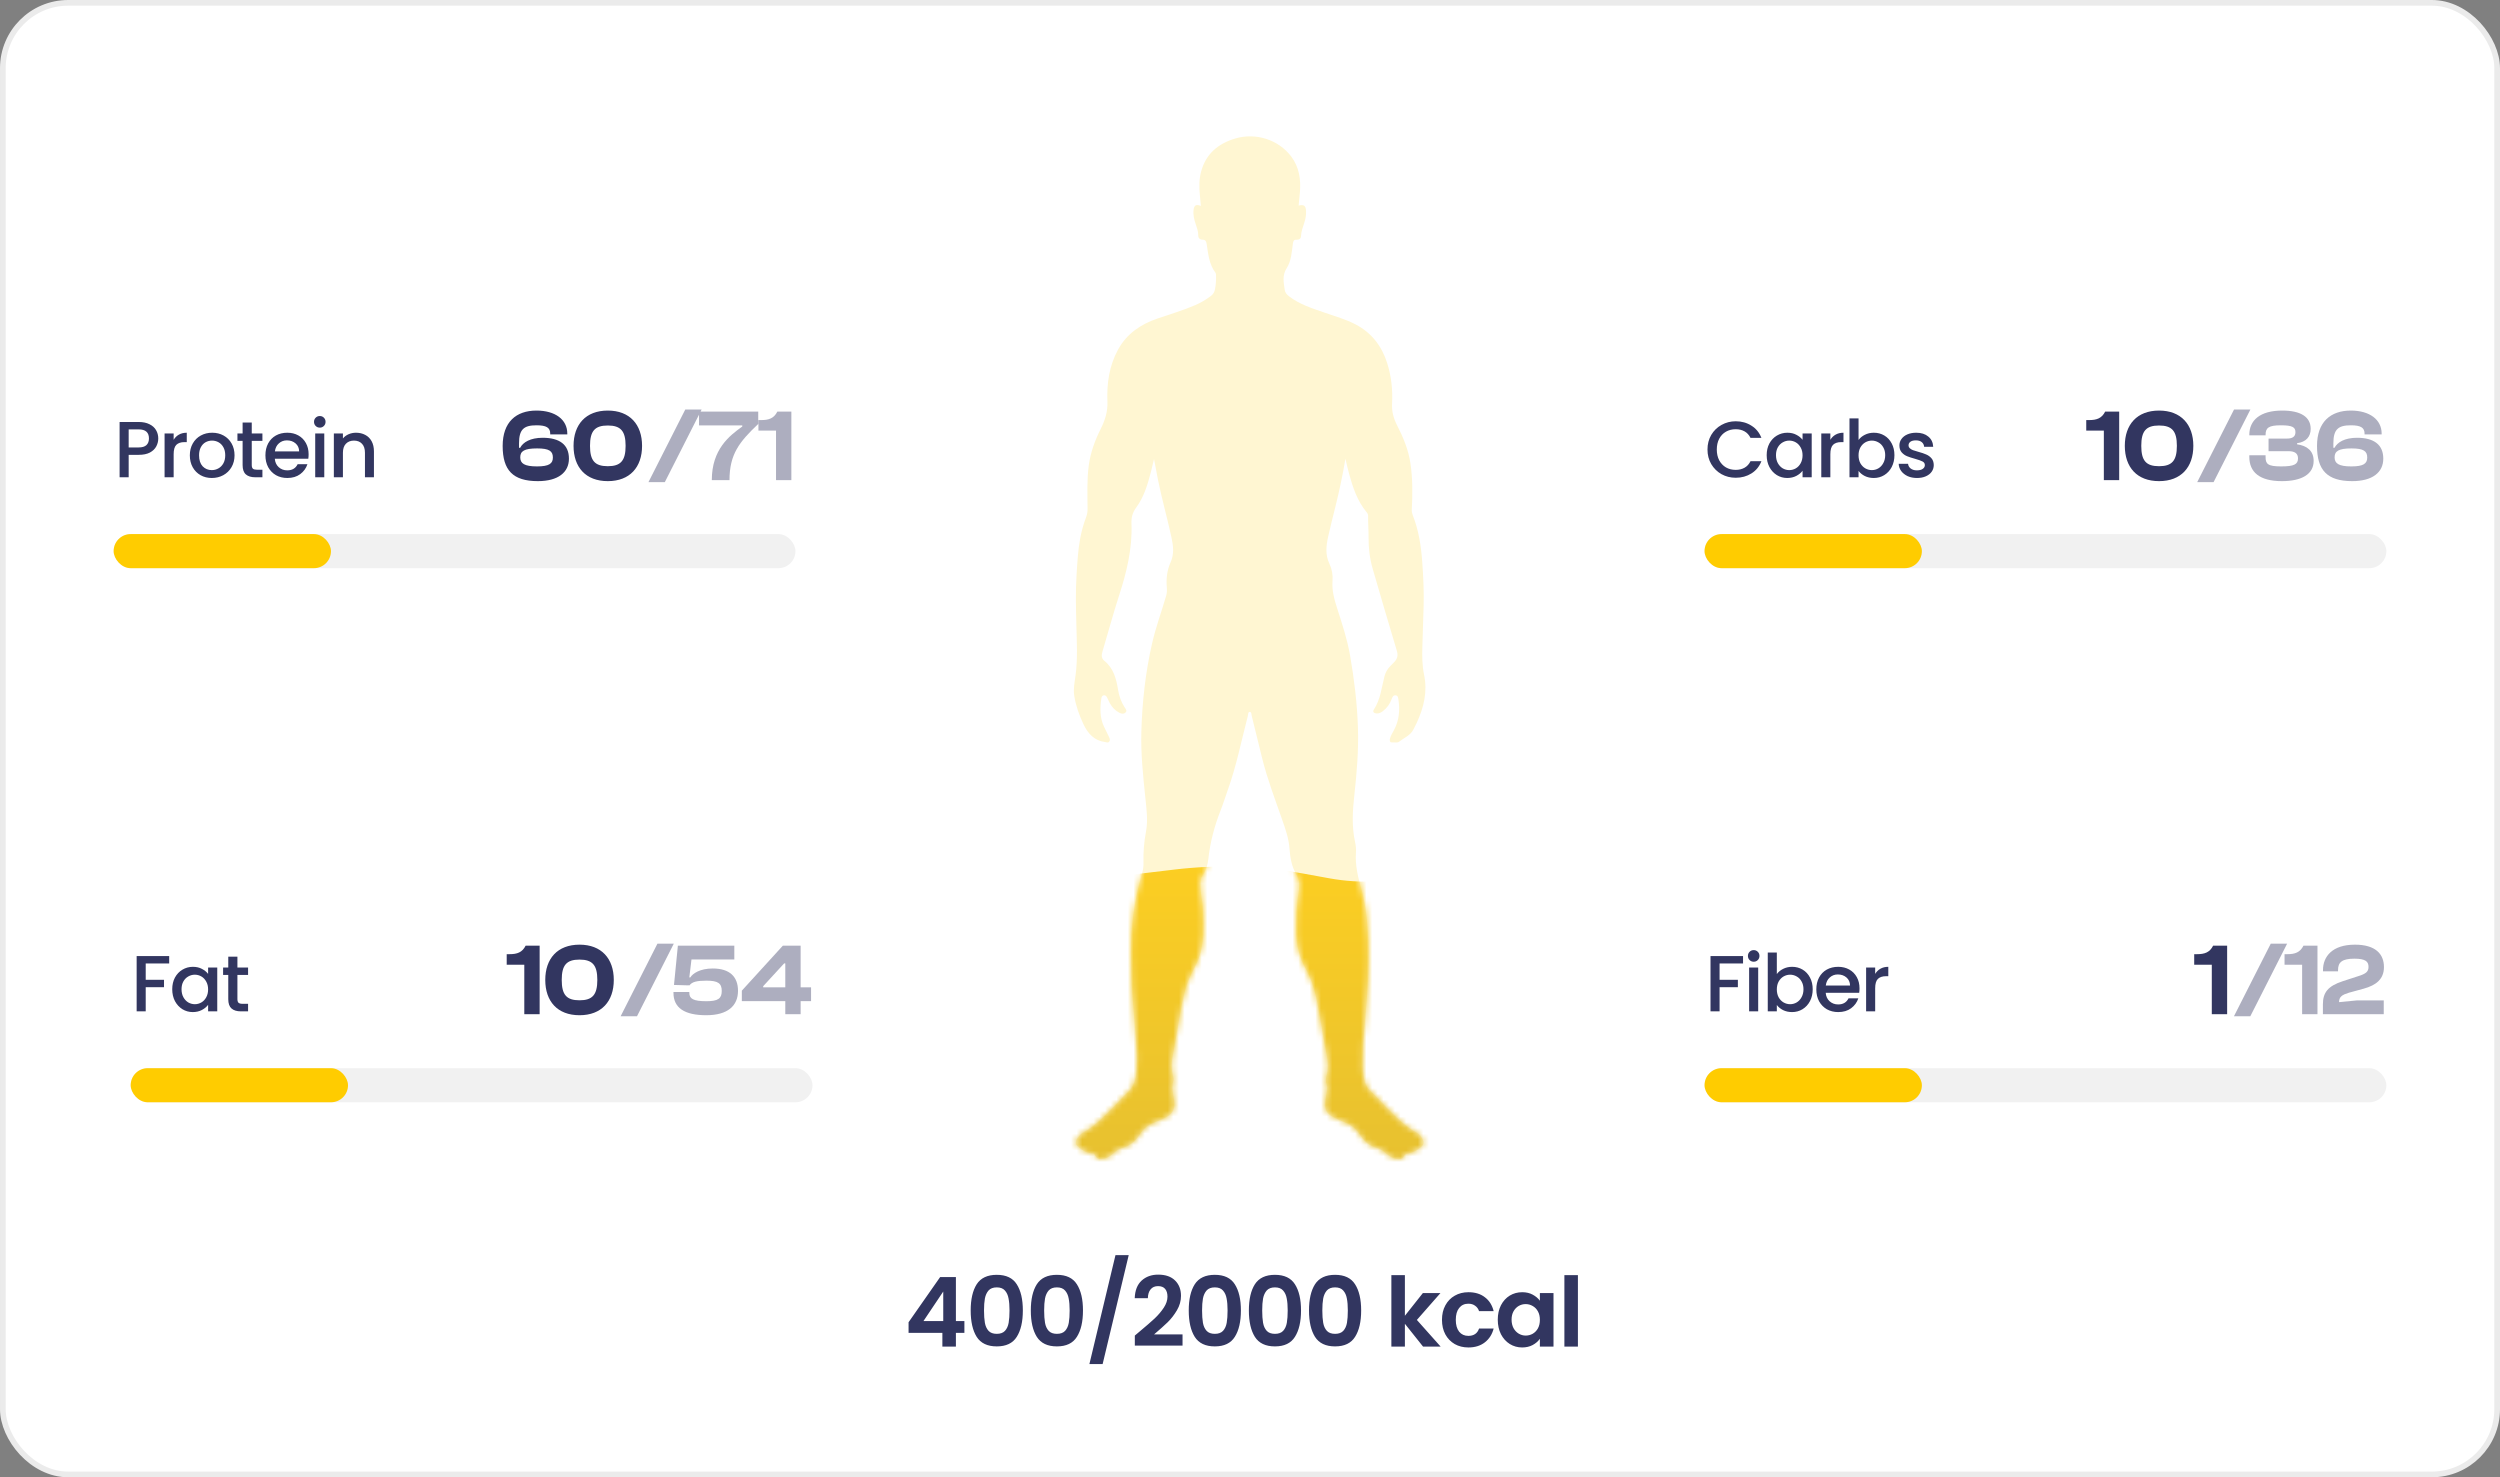
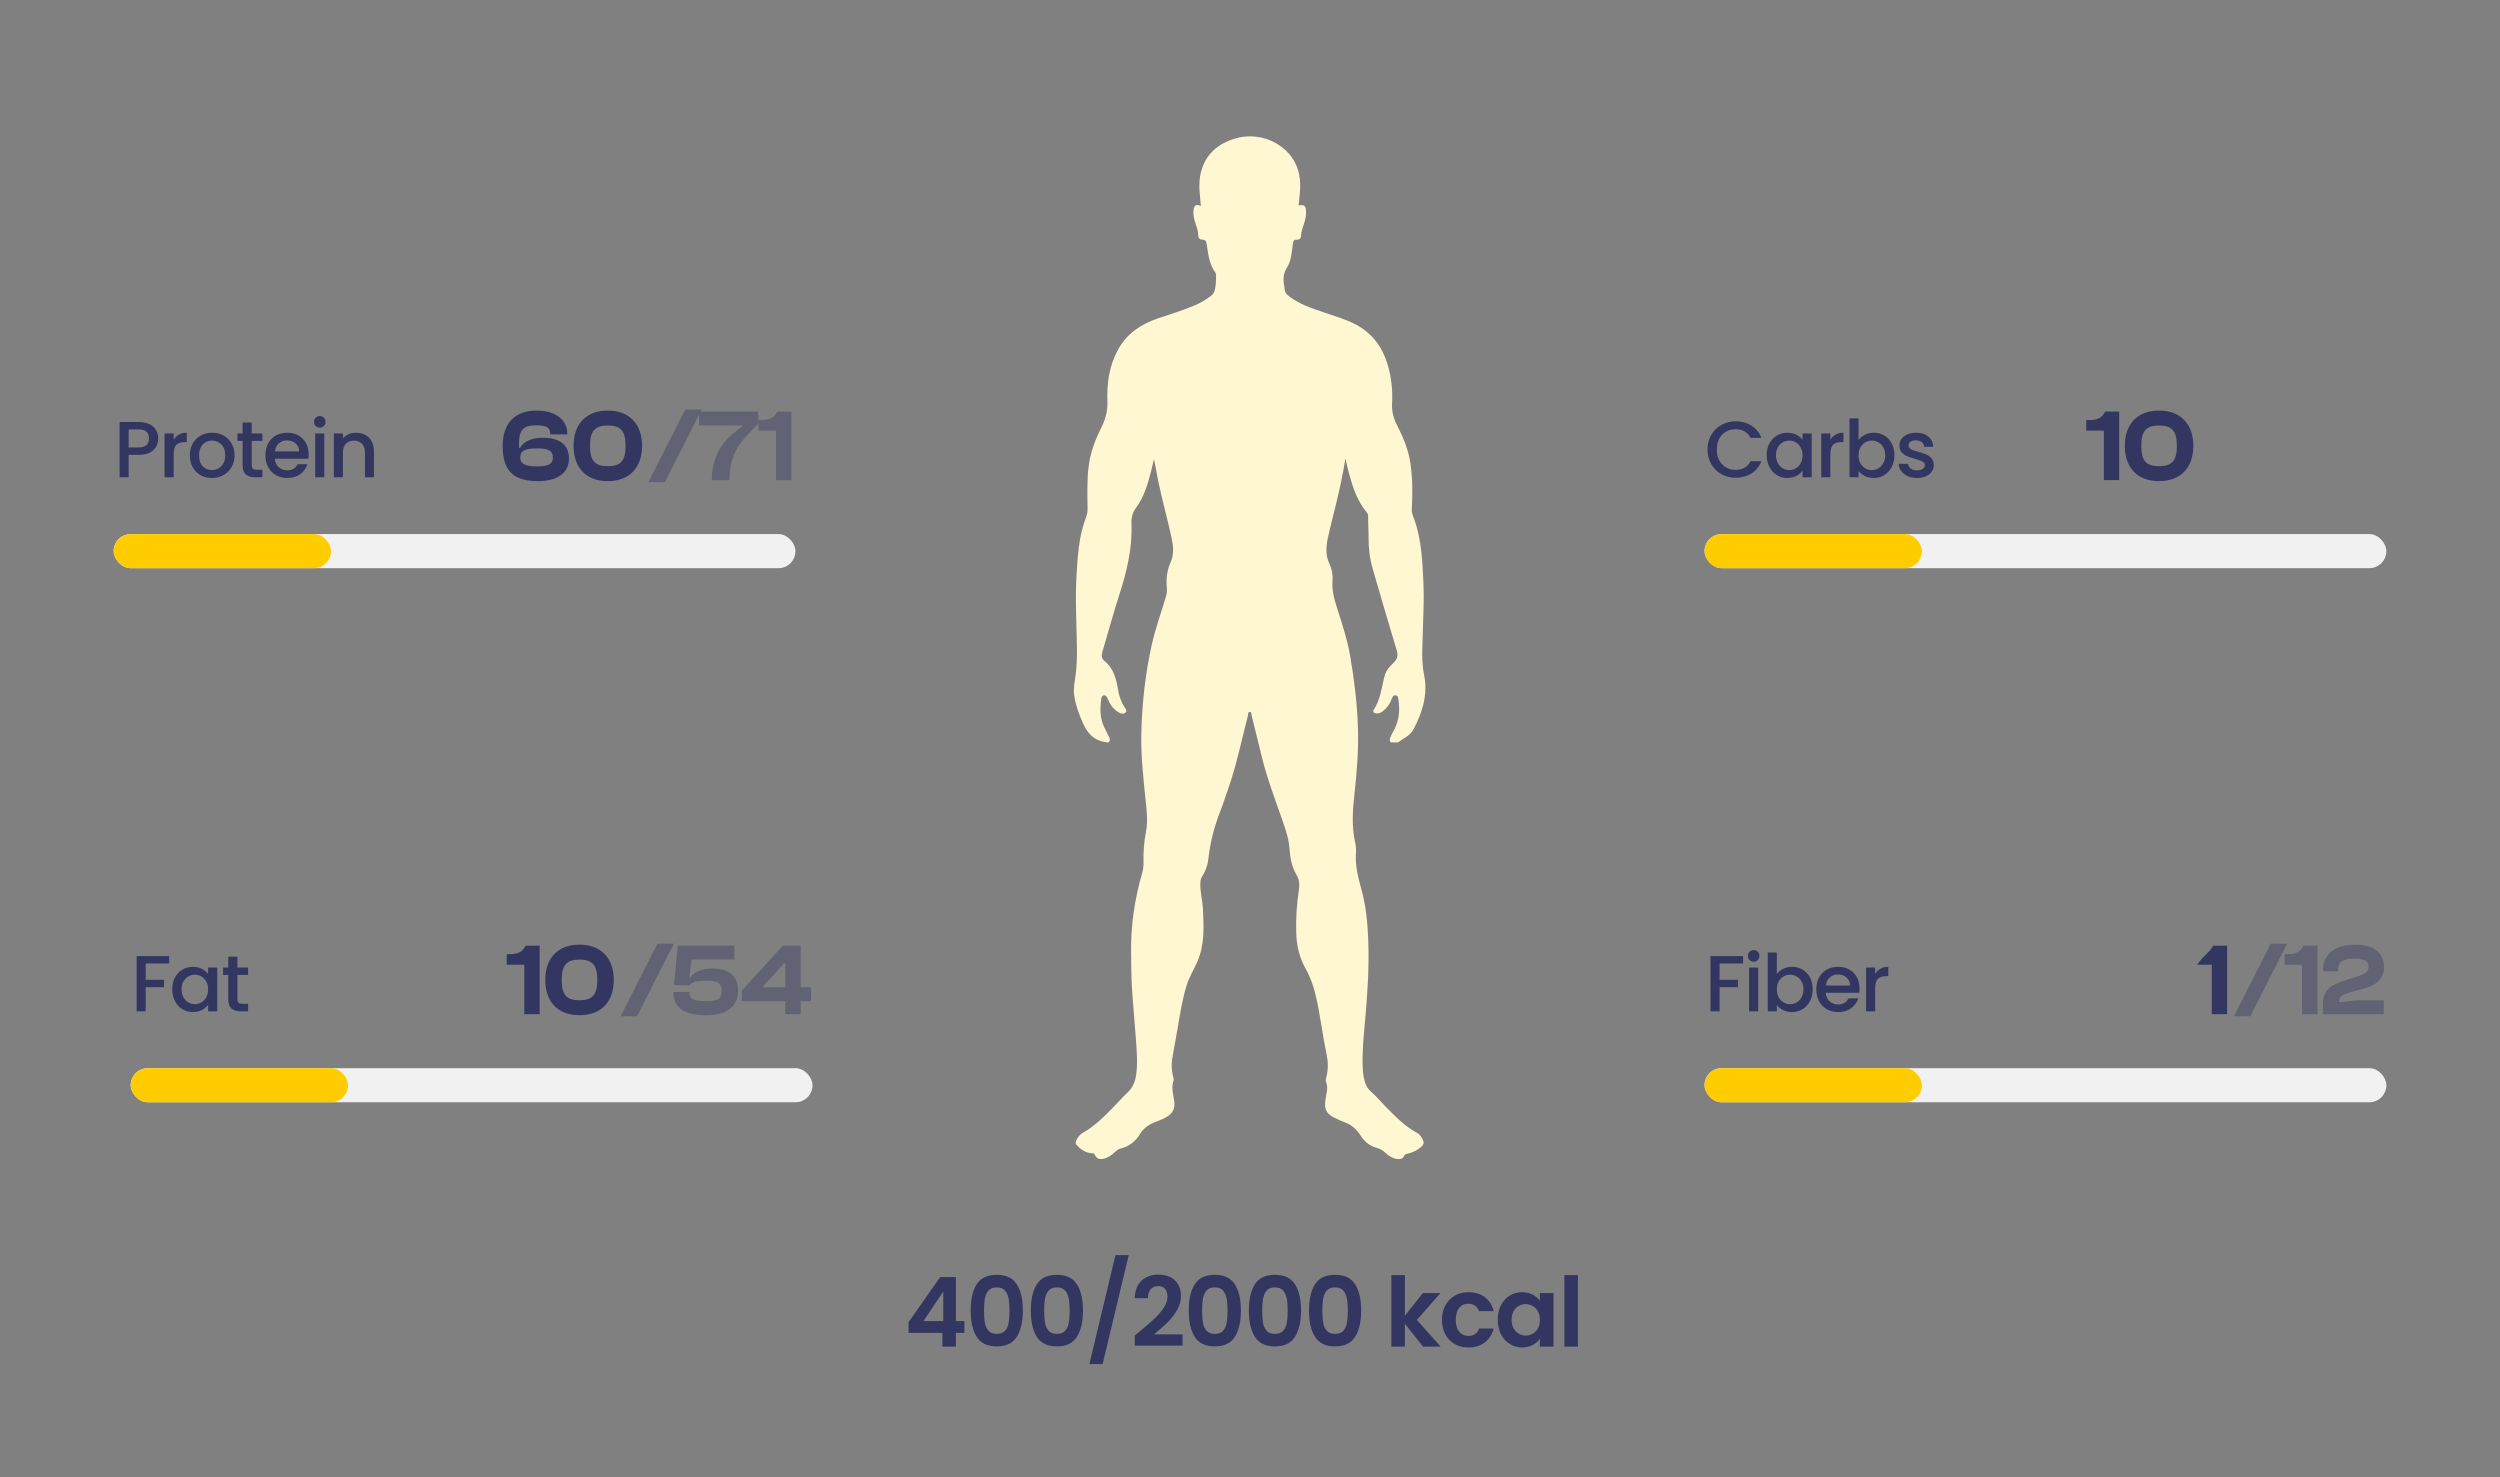
<svg xmlns="http://www.w3.org/2000/svg" width="440" height="260" viewBox="0 0 440 260" fill="none">
  <rect x="0" y="0" width="440" height="260" fill="#808080" stroke="none" />
-   <rect x="0.5" y="0.5" width="439" height="259" rx="11.5" fill="white" />
-   <rect x="0.5" y="0.5" width="439" height="259" rx="11.5" stroke="#EBEBEB" />
  <rect x="20" y="94" width="120" height="6" rx="3" fill="#F1F1F1" />
  <rect x="20" y="94" width="38.25" height="6" rx="3" fill="#FFCC00" />
  <path d="M27.854 77.168C27.854 77.663 27.737 78.129 27.504 78.568C27.271 79.007 26.897 79.366 26.384 79.646C25.871 79.917 25.213 80.052 24.41 80.052H22.646V84H21.05V74.27H24.41C25.157 74.27 25.787 74.401 26.3 74.662C26.823 74.914 27.21 75.259 27.462 75.698C27.723 76.137 27.854 76.627 27.854 77.168ZM24.41 78.75C25.017 78.75 25.469 78.615 25.768 78.344C26.067 78.064 26.216 77.672 26.216 77.168C26.216 76.104 25.614 75.572 24.41 75.572H22.646V78.75H24.41ZM30.562 77.406C30.796 77.014 31.104 76.711 31.486 76.496C31.878 76.272 32.34 76.16 32.872 76.16V77.812H32.466C31.841 77.812 31.365 77.971 31.038 78.288C30.721 78.605 30.562 79.156 30.562 79.94V84H28.966V76.286H30.562V77.406ZM37.275 84.126C36.547 84.126 35.889 83.963 35.301 83.636C34.713 83.3 34.251 82.833 33.915 82.236C33.579 81.629 33.411 80.929 33.411 80.136C33.411 79.352 33.584 78.657 33.929 78.05C34.275 77.443 34.746 76.977 35.343 76.65C35.941 76.323 36.608 76.16 37.345 76.16C38.083 76.16 38.75 76.323 39.347 76.65C39.945 76.977 40.416 77.443 40.761 78.05C41.107 78.657 41.279 79.352 41.279 80.136C41.279 80.92 41.102 81.615 40.747 82.222C40.393 82.829 39.907 83.3 39.291 83.636C38.685 83.963 38.013 84.126 37.275 84.126ZM37.275 82.74C37.686 82.74 38.069 82.642 38.423 82.446C38.787 82.25 39.081 81.956 39.305 81.564C39.529 81.172 39.641 80.696 39.641 80.136C39.641 79.576 39.534 79.105 39.319 78.722C39.105 78.33 38.82 78.036 38.465 77.84C38.111 77.644 37.728 77.546 37.317 77.546C36.907 77.546 36.524 77.644 36.169 77.84C35.824 78.036 35.549 78.33 35.343 78.722C35.138 79.105 35.035 79.576 35.035 80.136C35.035 80.967 35.245 81.611 35.665 82.068C36.095 82.516 36.631 82.74 37.275 82.74ZM44.309 77.588V81.858C44.309 82.147 44.374 82.357 44.505 82.488C44.645 82.609 44.878 82.67 45.205 82.67H46.185V84H44.925C44.206 84 43.656 83.832 43.273 83.496C42.89 83.16 42.699 82.614 42.699 81.858V77.588H41.789V76.286H42.699V74.368H44.309V76.286H46.185V77.588H44.309ZM54.316 79.954C54.316 80.243 54.297 80.505 54.26 80.738H48.366C48.413 81.354 48.641 81.849 49.052 82.222C49.463 82.595 49.967 82.782 50.564 82.782C51.423 82.782 52.029 82.423 52.384 81.704H54.106C53.873 82.413 53.448 82.997 52.832 83.454C52.225 83.902 51.469 84.126 50.564 84.126C49.827 84.126 49.164 83.963 48.576 83.636C47.997 83.3 47.54 82.833 47.204 82.236C46.877 81.629 46.714 80.929 46.714 80.136C46.714 79.343 46.873 78.647 47.19 78.05C47.517 77.443 47.969 76.977 48.548 76.65C49.136 76.323 49.808 76.16 50.564 76.16C51.292 76.16 51.941 76.319 52.51 76.636C53.079 76.953 53.523 77.401 53.84 77.98C54.157 78.549 54.316 79.207 54.316 79.954ZM52.65 79.45C52.641 78.862 52.431 78.391 52.02 78.036C51.609 77.681 51.101 77.504 50.494 77.504C49.943 77.504 49.472 77.681 49.08 78.036C48.688 78.381 48.455 78.853 48.38 79.45H52.65ZM56.289 75.264C55.999 75.264 55.757 75.166 55.561 74.97C55.365 74.774 55.267 74.531 55.267 74.242C55.267 73.953 55.365 73.71 55.561 73.514C55.757 73.318 55.999 73.22 56.289 73.22C56.569 73.22 56.807 73.318 57.003 73.514C57.199 73.71 57.297 73.953 57.297 74.242C57.297 74.531 57.199 74.774 57.003 74.97C56.807 75.166 56.569 75.264 56.289 75.264ZM57.073 76.286V84H55.477V76.286H57.073ZM62.65 76.16C63.257 76.16 63.798 76.286 64.274 76.538C64.759 76.79 65.137 77.163 65.408 77.658C65.679 78.153 65.814 78.75 65.814 79.45V84H64.232V79.688C64.232 78.997 64.059 78.47 63.714 78.106C63.369 77.733 62.897 77.546 62.3 77.546C61.703 77.546 61.227 77.733 60.872 78.106C60.527 78.47 60.354 78.997 60.354 79.688V84H58.758V76.286H60.354V77.168C60.615 76.851 60.947 76.603 61.348 76.426C61.759 76.249 62.193 76.16 62.65 76.16Z" fill="#323660" />
  <path d="M94.66 84.68C90.268 84.68 88.468 82.754 88.468 78.488C88.468 74.294 90.826 72.26 94.426 72.26C97.72 72.26 99.844 73.844 99.844 76.31V76.454H96.838V76.31C96.838 75.266 96.154 74.852 94.426 74.852C92.212 74.852 91.348 75.554 91.348 78.02V78.812H91.546C92.05 77.84 93.346 77.048 95.506 77.048C98.476 77.048 100.132 78.254 100.132 80.72C100.132 83.132 98.242 84.68 94.66 84.68ZM94.516 82.088C96.658 82.088 97.306 81.584 97.306 80.522C97.306 79.406 96.676 78.92 94.534 78.92C92.266 78.92 91.564 79.406 91.564 80.486C91.564 81.566 92.284 82.088 94.516 82.088ZM106.974 84.68C103.086 84.68 100.944 82.232 100.944 78.47C100.944 74.726 103.086 72.26 106.974 72.26C110.844 72.26 113.004 74.726 113.004 78.47C113.004 82.232 110.844 84.68 106.974 84.68ZM106.974 82.052C109.26 82.052 110.106 81.062 110.106 78.47C110.106 75.878 109.26 74.888 106.974 74.888C104.67 74.888 103.842 75.878 103.842 78.47C103.842 81.062 104.67 82.052 106.974 82.052Z" fill="#323660" />
  <path d="M117.005 84.86H114.125L120.605 72.08H123.485L117.005 84.86ZM128.392 84.5H125.278C125.278 79.082 128.374 76.688 130.642 75.068V74.87H123.028V72.44H133.45V74.618C130.102 77.786 128.392 79.964 128.392 84.5ZM139.279 84.5H136.579V75.788H133.483V73.934H133.987C135.319 73.934 136.219 73.628 136.813 72.44H139.279V84.5Z" fill="#323660" fill-opacity="0.4" />
  <rect x="300" y="94" width="120" height="6" rx="3" fill="#F1F1F1" />
  <rect x="300" y="94" width="38.25" height="6" rx="3" fill="#FFCC00" />
  <path d="M300.518 79.114C300.518 78.162 300.737 77.308 301.176 76.552C301.624 75.796 302.226 75.208 302.982 74.788C303.747 74.359 304.583 74.144 305.488 74.144C306.524 74.144 307.443 74.401 308.246 74.914C309.058 75.418 309.646 76.137 310.01 77.07H308.092C307.84 76.557 307.49 76.174 307.042 75.922C306.594 75.67 306.076 75.544 305.488 75.544C304.844 75.544 304.27 75.689 303.766 75.978C303.262 76.267 302.865 76.683 302.576 77.224C302.296 77.765 302.156 78.395 302.156 79.114C302.156 79.833 302.296 80.463 302.576 81.004C302.865 81.545 303.262 81.965 303.766 82.264C304.27 82.553 304.844 82.698 305.488 82.698C306.076 82.698 306.594 82.572 307.042 82.32C307.49 82.068 307.84 81.685 308.092 81.172H310.01C309.646 82.105 309.058 82.824 308.246 83.328C307.443 83.832 306.524 84.084 305.488 84.084C304.573 84.084 303.738 83.874 302.982 83.454C302.226 83.025 301.624 82.432 301.176 81.676C300.737 80.92 300.518 80.066 300.518 79.114ZM310.936 80.108C310.936 79.333 311.095 78.647 311.412 78.05C311.739 77.453 312.177 76.991 312.728 76.664C313.288 76.328 313.904 76.16 314.576 76.16C315.183 76.16 315.71 76.281 316.158 76.524C316.615 76.757 316.979 77.051 317.25 77.406V76.286H318.86V84H317.25V82.852C316.979 83.216 316.611 83.519 316.144 83.762C315.677 84.005 315.145 84.126 314.548 84.126C313.885 84.126 313.279 83.958 312.728 83.622C312.177 83.277 311.739 82.801 311.412 82.194C311.095 81.578 310.936 80.883 310.936 80.108ZM317.25 80.136C317.25 79.604 317.138 79.142 316.914 78.75C316.699 78.358 316.415 78.059 316.06 77.854C315.705 77.649 315.323 77.546 314.912 77.546C314.501 77.546 314.119 77.649 313.764 77.854C313.409 78.05 313.12 78.344 312.896 78.736C312.681 79.119 312.574 79.576 312.574 80.108C312.574 80.64 312.681 81.107 312.896 81.508C313.12 81.909 313.409 82.217 313.764 82.432C314.128 82.637 314.511 82.74 314.912 82.74C315.323 82.74 315.705 82.637 316.06 82.432C316.415 82.227 316.699 81.928 316.914 81.536C317.138 81.135 317.25 80.668 317.25 80.136ZM322.142 77.406C322.376 77.014 322.684 76.711 323.066 76.496C323.458 76.272 323.92 76.16 324.452 76.16V77.812H324.046C323.421 77.812 322.945 77.971 322.618 78.288C322.301 78.605 322.142 79.156 322.142 79.94V84H320.546V76.286H322.142V77.406ZM327.105 77.434C327.376 77.061 327.745 76.757 328.211 76.524C328.687 76.281 329.215 76.16 329.793 76.16C330.475 76.16 331.091 76.323 331.641 76.65C332.192 76.977 332.626 77.443 332.943 78.05C333.261 78.647 333.419 79.333 333.419 80.108C333.419 80.883 333.261 81.578 332.943 82.194C332.626 82.801 332.187 83.277 331.627 83.622C331.077 83.958 330.465 84.126 329.793 84.126C329.196 84.126 328.664 84.009 328.197 83.776C327.74 83.543 327.376 83.244 327.105 82.88V84H325.509V73.64H327.105V77.434ZM331.795 80.108C331.795 79.576 331.683 79.119 331.459 78.736C331.245 78.344 330.955 78.05 330.591 77.854C330.237 77.649 329.854 77.546 329.443 77.546C329.042 77.546 328.659 77.649 328.295 77.854C327.941 78.059 327.651 78.358 327.427 78.75C327.213 79.142 327.105 79.604 327.105 80.136C327.105 80.668 327.213 81.135 327.427 81.536C327.651 81.928 327.941 82.227 328.295 82.432C328.659 82.637 329.042 82.74 329.443 82.74C329.854 82.74 330.237 82.637 330.591 82.432C330.955 82.217 331.245 81.909 331.459 81.508C331.683 81.107 331.795 80.64 331.795 80.108ZM337.388 84.126C336.781 84.126 336.235 84.019 335.75 83.804C335.274 83.58 334.896 83.281 334.616 82.908C334.336 82.525 334.186 82.101 334.168 81.634H335.82C335.848 81.961 336.002 82.236 336.282 82.46C336.571 82.675 336.93 82.782 337.36 82.782C337.808 82.782 338.153 82.698 338.396 82.53C338.648 82.353 338.774 82.129 338.774 81.858C338.774 81.569 338.634 81.354 338.354 81.214C338.083 81.074 337.649 80.92 337.052 80.752C336.473 80.593 336.002 80.439 335.638 80.29C335.274 80.141 334.956 79.912 334.686 79.604C334.424 79.296 334.294 78.89 334.294 78.386C334.294 77.975 334.415 77.602 334.658 77.266C334.9 76.921 335.246 76.65 335.694 76.454C336.151 76.258 336.674 76.16 337.262 76.16C338.139 76.16 338.844 76.384 339.376 76.832C339.917 77.271 340.206 77.873 340.244 78.638H338.648C338.62 78.293 338.48 78.017 338.228 77.812C337.976 77.607 337.635 77.504 337.206 77.504C336.786 77.504 336.464 77.583 336.24 77.742C336.016 77.901 335.904 78.111 335.904 78.372C335.904 78.577 335.978 78.75 336.128 78.89C336.277 79.03 336.459 79.142 336.674 79.226C336.888 79.301 337.206 79.399 337.626 79.52C338.186 79.669 338.643 79.823 338.998 79.982C339.362 80.131 339.674 80.355 339.936 80.654C340.197 80.953 340.332 81.349 340.342 81.844C340.342 82.283 340.22 82.675 339.978 83.02C339.735 83.365 339.39 83.636 338.942 83.832C338.503 84.028 337.985 84.126 337.388 84.126Z" fill="#323660" />
  <path d="M372.976 84.5H370.276V75.788H367.18V73.934H367.684C369.016 73.934 369.916 73.628 370.51 72.44H372.976V84.5ZM379.997 84.68C376.109 84.68 373.967 82.232 373.967 78.47C373.967 74.726 376.109 72.26 379.997 72.26C383.867 72.26 386.027 74.726 386.027 78.47C386.027 82.232 383.867 84.68 379.997 84.68ZM379.997 82.052C382.283 82.052 383.129 81.062 383.129 78.47C383.129 75.878 382.283 74.888 379.997 74.888C377.693 74.888 376.865 75.878 376.865 78.47C376.865 81.062 377.693 82.052 379.997 82.052Z" fill="#323660" />
-   <path d="M389.587 84.86H386.707L393.187 72.08H396.067L389.587 84.86ZM401.604 84.68C397.662 84.68 395.88 83.078 395.88 80.414V80.126H398.742V80.414C398.742 81.638 399.084 82.088 401.478 82.088C403.746 82.088 404.448 81.728 404.448 80.684C404.448 79.784 403.872 79.406 402.738 79.406H399.264V77.192H402.486C403.53 77.192 403.998 76.814 403.998 76.058C403.998 75.212 403.494 74.852 401.442 74.852C399.282 74.852 398.742 75.302 398.742 76.526V76.616H395.88V76.526C395.88 73.988 397.752 72.26 401.676 72.26C404.898 72.26 406.68 73.358 406.68 75.482C406.68 76.868 405.852 77.804 404.286 78.002V78.2C406.05 78.452 407.202 79.352 407.202 81.116C407.202 83.456 405.114 84.68 401.604 84.68ZM413.986 84.68C409.594 84.68 407.794 82.754 407.794 78.488C407.794 74.294 410.152 72.26 413.752 72.26C417.046 72.26 419.17 73.844 419.17 76.31V76.454H416.164V76.31C416.164 75.266 415.48 74.852 413.752 74.852C411.538 74.852 410.674 75.554 410.674 78.02V78.812H410.872C411.376 77.84 412.672 77.048 414.832 77.048C417.802 77.048 419.458 78.254 419.458 80.72C419.458 83.132 417.568 84.68 413.986 84.68ZM413.842 82.088C415.984 82.088 416.632 81.584 416.632 80.522C416.632 79.406 416.002 78.92 413.86 78.92C411.592 78.92 410.89 79.406 410.89 80.486C410.89 81.566 411.61 82.088 413.842 82.088Z" fill="#323660" fill-opacity="0.4" />
  <rect x="23" y="188" width="120" height="6" rx="3" fill="#F1F1F1" />
  <rect x="23" y="188" width="38.25" height="6" rx="3" fill="#FFCC00" />
  <path d="M29.776 168.27V169.572H25.646V172.442H28.866V173.744H25.646V178H24.05V168.27H29.776ZM30.313 174.108C30.313 173.333 30.472 172.647 30.789 172.05C31.116 171.453 31.554 170.991 32.105 170.664C32.665 170.328 33.281 170.16 33.953 170.16C34.56 170.16 35.087 170.281 35.535 170.524C35.992 170.757 36.356 171.051 36.627 171.406V170.286H38.237V178H36.627V176.852C36.356 177.216 35.988 177.519 35.521 177.762C35.054 178.005 34.522 178.126 33.925 178.126C33.262 178.126 32.656 177.958 32.105 177.622C31.554 177.277 31.116 176.801 30.789 176.194C30.472 175.578 30.313 174.883 30.313 174.108ZM36.627 174.136C36.627 173.604 36.515 173.142 36.291 172.75C36.076 172.358 35.792 172.059 35.437 171.854C35.082 171.649 34.7 171.546 34.289 171.546C33.878 171.546 33.496 171.649 33.141 171.854C32.786 172.05 32.497 172.344 32.273 172.736C32.058 173.119 31.951 173.576 31.951 174.108C31.951 174.64 32.058 175.107 32.273 175.508C32.497 175.909 32.786 176.217 33.141 176.432C33.505 176.637 33.888 176.74 34.289 176.74C34.7 176.74 35.082 176.637 35.437 176.432C35.792 176.227 36.076 175.928 36.291 175.536C36.515 175.135 36.627 174.668 36.627 174.136ZM41.785 171.588V175.858C41.785 176.147 41.851 176.357 41.981 176.488C42.121 176.609 42.355 176.67 42.681 176.67H43.661V178H42.401C41.683 178 41.132 177.832 40.749 177.496C40.367 177.16 40.175 176.614 40.175 175.858V171.588H39.265V170.286H40.175V168.368H41.785V170.286H43.661V171.588H41.785Z" fill="#323660" />
  <path d="M94.976 178.5H92.276V169.788H89.18V167.934H89.684C91.016 167.934 91.916 167.628 92.51 166.44H94.976V178.5ZM101.997 178.68C98.109 178.68 95.967 176.232 95.967 172.47C95.967 168.726 98.109 166.26 101.997 166.26C105.867 166.26 108.027 168.726 108.027 172.47C108.027 176.232 105.867 178.68 101.997 178.68ZM101.997 176.052C104.283 176.052 105.129 175.062 105.129 172.47C105.129 169.878 104.283 168.888 101.997 168.888C99.693 168.888 98.865 169.878 98.865 172.47C98.865 175.062 99.693 176.052 101.997 176.052Z" fill="#323660" />
  <path d="M112.112 178.86H109.232L115.712 166.08H118.592L112.112 178.86ZM124.291 178.68C120.511 178.68 118.531 177.402 118.531 174.756V174.594H121.321V174.756C121.321 175.782 122.041 176.214 124.327 176.214C126.397 176.214 127.027 175.728 127.027 174.414C127.027 173.082 126.397 172.596 124.345 172.596C122.689 172.596 121.789 172.794 121.357 173.424L121.159 173.406V173.424L118.621 173.352L119.305 166.44H129.241V168.87H121.699L121.321 172.02L121.483 172.038C121.915 171.336 123.193 170.454 125.443 170.454C128.413 170.454 129.889 171.894 129.889 174.378C129.889 176.988 128.125 178.68 124.291 178.68ZM140.911 178.5H138.211V176.196H130.561V174.36L137.779 166.44H140.911V173.766H142.747V176.196H140.911V178.5ZM134.323 173.766H138.211V169.554H138.013L134.323 173.568V173.766Z" fill="#323660" fill-opacity="0.4" />
  <rect x="300" y="188" width="120" height="6" rx="3" fill="#F1F1F1" />
  <rect x="300" y="188" width="38.25" height="6" rx="3" fill="#FFCC00" />
  <path d="M306.776 168.27V169.572H302.646V172.442H305.866V173.744H302.646V178H301.05V168.27H306.776ZM308.657 169.264C308.368 169.264 308.125 169.166 307.929 168.97C307.733 168.774 307.635 168.531 307.635 168.242C307.635 167.953 307.733 167.71 307.929 167.514C308.125 167.318 308.368 167.22 308.657 167.22C308.937 167.22 309.175 167.318 309.371 167.514C309.567 167.71 309.665 167.953 309.665 168.242C309.665 168.531 309.567 168.774 309.371 168.97C309.175 169.166 308.937 169.264 308.657 169.264ZM309.441 170.286V178H307.845V170.286H309.441ZM312.722 171.434C312.993 171.061 313.362 170.757 313.828 170.524C314.304 170.281 314.832 170.16 315.41 170.16C316.092 170.16 316.708 170.323 317.258 170.65C317.809 170.977 318.243 171.443 318.56 172.05C318.878 172.647 319.036 173.333 319.036 174.108C319.036 174.883 318.878 175.578 318.56 176.194C318.243 176.801 317.804 177.277 317.244 177.622C316.694 177.958 316.082 178.126 315.41 178.126C314.813 178.126 314.281 178.009 313.814 177.776C313.357 177.543 312.993 177.244 312.722 176.88V178H311.126V167.64H312.722V171.434ZM317.412 174.108C317.412 173.576 317.3 173.119 317.076 172.736C316.862 172.344 316.572 172.05 316.208 171.854C315.854 171.649 315.471 171.546 315.06 171.546C314.659 171.546 314.276 171.649 313.912 171.854C313.558 172.059 313.268 172.358 313.044 172.75C312.83 173.142 312.722 173.604 312.722 174.136C312.722 174.668 312.83 175.135 313.044 175.536C313.268 175.928 313.558 176.227 313.912 176.432C314.276 176.637 314.659 176.74 315.06 176.74C315.471 176.74 315.854 176.637 316.208 176.432C316.572 176.217 316.862 175.909 317.076 175.508C317.3 175.107 317.412 174.64 317.412 174.108ZM327.275 173.954C327.275 174.243 327.256 174.505 327.219 174.738H321.325C321.371 175.354 321.6 175.849 322.011 176.222C322.421 176.595 322.925 176.782 323.523 176.782C324.381 176.782 324.988 176.423 325.343 175.704H327.065C326.831 176.413 326.407 176.997 325.791 177.454C325.184 177.902 324.428 178.126 323.523 178.126C322.785 178.126 322.123 177.963 321.535 177.636C320.956 177.3 320.499 176.833 320.163 176.236C319.836 175.629 319.673 174.929 319.673 174.136C319.673 173.343 319.831 172.647 320.149 172.05C320.475 171.443 320.928 170.977 321.507 170.65C322.095 170.323 322.767 170.16 323.523 170.16C324.251 170.16 324.899 170.319 325.469 170.636C326.038 170.953 326.481 171.401 326.799 171.98C327.116 172.549 327.275 173.207 327.275 173.954ZM325.609 173.45C325.599 172.862 325.389 172.391 324.979 172.036C324.568 171.681 324.059 171.504 323.453 171.504C322.902 171.504 322.431 171.681 322.039 172.036C321.647 172.381 321.413 172.853 321.339 173.45H325.609ZM330.031 171.406C330.265 171.014 330.573 170.711 330.955 170.496C331.347 170.272 331.809 170.16 332.341 170.16V171.812H331.935C331.31 171.812 330.834 171.971 330.507 172.288C330.19 172.605 330.031 173.156 330.031 173.94V178H328.435V170.286H330.031V171.406Z" fill="#323660" />
-   <path d="M391.976 178.5H389.276V169.788H386.18V167.934H386.684C388.016 167.934 388.916 167.628 389.51 166.44H391.976V178.5Z" fill="#323660" />
+   <path d="M391.976 178.5H389.276V169.788H386.18H386.684C388.016 167.934 388.916 167.628 389.51 166.44H391.976V178.5Z" fill="#323660" />
  <path d="M396.056 178.86H393.176L399.656 166.08H402.536L396.056 178.86ZM407.875 178.5H405.175V169.788H402.079V167.934H402.583C403.915 167.934 404.815 167.628 405.409 166.44H407.875V178.5ZM419.54 178.5H408.83V176.772C408.83 174.648 409.748 173.55 412.286 172.704L415.382 171.696C416.462 171.318 416.858 170.958 416.858 170.166C416.858 169.248 416.354 168.726 414.374 168.726C412.16 168.726 411.494 169.392 411.494 170.724V170.958H408.848V170.724C408.848 168.384 410.45 166.26 414.464 166.26C418.1 166.26 419.576 167.916 419.576 170.202C419.576 172.344 418.172 173.406 416.03 174L413.402 174.72C412.232 175.08 411.674 175.422 411.674 176.376L414.824 176.07H419.54V178.5Z" fill="#323660" fill-opacity="0.4" />
  <path d="M236.795 80.734C236.315 83.666 235.711 86.379 235.055 89.081C234.617 90.891 234.134 92.69 233.741 94.51C233.402 96.086 233.227 97.649 233.976 99.216C234.413 100.131 234.609 101.187 234.525 102.225C234.387 103.918 234.833 105.485 235.337 107.06C236.211 109.79 237.118 112.517 237.611 115.35C238.341 119.549 238.854 123.767 238.998 128.043C239.132 132.048 238.796 136 238.362 139.959C238.061 142.691 237.887 145.418 238.482 148.141C238.613 148.743 238.698 149.383 238.651 149.992C238.473 152.287 239.031 154.46 239.631 156.626C240.433 159.515 240.692 162.481 240.81 165.456C240.998 170.216 240.677 174.96 240.249 179.701C240.006 182.387 239.723 185.075 239.832 187.782C239.866 188.618 239.955 189.446 240.173 190.257C240.368 190.978 240.703 191.623 241.263 192.102C242.235 192.933 243.037 193.93 243.934 194.834C245.611 196.523 247.258 198.239 249.384 199.374C249.897 199.648 250.218 200.162 250.467 200.684C250.654 201.077 250.58 201.414 250.221 201.764C249.613 202.358 248.877 202.727 248.122 202.947C247.668 203.079 247.288 203.015 247.038 203.577C246.851 203.998 246.319 204.042 245.853 203.975C245.046 203.858 244.4 203.422 243.819 202.879C243.391 202.479 242.915 202.201 242.349 202.045C241.117 201.708 240.156 200.961 239.476 199.873C238.809 198.804 237.938 198.02 236.77 197.565C236.082 197.298 235.404 196.998 234.747 196.662C233.444 195.998 233.049 195.195 233.261 193.737C233.341 193.187 233.431 192.636 233.527 192.088C233.613 191.594 233.628 191.111 233.443 190.633C233.316 190.303 233.322 189.959 233.417 189.622C233.812 188.227 233.757 186.831 233.457 185.428C232.734 182.036 232.363 178.577 231.563 175.201C231.177 173.571 230.641 171.998 229.814 170.534C228.708 168.58 228.203 166.469 228.137 164.212C228.061 161.654 228.217 159.122 228.611 156.597C228.755 155.679 228.678 154.789 228.169 153.936C227.33 152.53 227.063 150.921 226.948 149.318C226.818 147.509 226.212 145.849 225.631 144.177C224.396 140.623 223.044 137.108 222.137 133.443C221.525 130.971 220.927 128.496 220.311 126.025C220.242 125.754 220.284 125.288 219.953 125.293C219.631 125.299 219.684 125.764 219.613 126.036C218.487 130.363 217.616 134.76 216.111 138.981C215.673 140.209 215.287 141.459 214.81 142.671C213.725 145.43 212.98 148.267 212.662 151.23C212.543 152.337 212.153 153.392 211.525 154.337C211.28 154.705 211.274 155.145 211.264 155.576C211.228 157.044 211.644 158.462 211.713 159.916C211.864 163.088 212.049 166.274 210.723 169.279C210.12 170.643 209.326 171.914 208.869 173.356C208.072 175.877 207.695 178.483 207.247 181.078C206.949 182.808 206.633 184.534 206.322 186.261C206.134 187.311 206.196 188.35 206.437 189.384C206.496 189.633 206.619 189.925 206.546 190.136C206.112 191.386 206.491 192.603 206.662 193.818C206.833 195.027 206.435 195.905 205.419 196.528C204.693 196.975 203.893 197.253 203.112 197.568C202.078 197.986 201.231 198.629 200.646 199.587C199.838 200.911 198.716 201.77 197.229 202.139C196.828 202.238 196.516 202.493 196.217 202.771C195.619 203.324 194.984 203.806 194.156 203.955C193.423 204.088 192.984 203.905 192.674 203.223C192.554 202.958 192.409 202.984 192.184 202.973C191.052 202.917 190.187 202.3 189.459 201.487C189.223 201.223 189.343 200.819 189.52 200.515C189.8 200.032 190.14 199.603 190.644 199.327C192.679 198.219 194.269 196.554 195.886 194.928C196.755 194.056 197.55 193.103 198.455 192.273C199.397 191.41 199.801 190.336 199.969 189.117C200.252 187.063 200.066 185.01 199.924 182.96C199.705 179.82 199.385 176.689 199.205 173.545C199.096 171.66 199.117 169.775 199.078 167.891C198.977 163.029 199.678 158.282 201.028 153.627C201.202 153.024 201.273 152.417 201.255 151.788C201.205 149.961 201.355 148.154 201.697 146.357C202.079 144.351 201.777 142.338 201.573 140.341C201.182 136.506 200.771 132.678 200.877 128.809C201.02 123.568 201.597 118.385 202.759 113.278C203.409 110.416 204.43 107.661 205.246 104.847C205.386 104.363 205.404 103.891 205.36 103.391C205.227 101.873 205.399 100.355 206.017 98.987C206.686 97.502 206.494 96.051 206.181 94.594C205.451 91.205 204.499 87.868 203.81 84.468C203.571 83.294 203.359 82.116 203.107 80.791C202.908 81.627 202.752 82.335 202.569 83.034C201.988 85.258 201.341 87.476 199.966 89.334C199.307 90.226 199.097 91.104 199.139 92.173C199.313 96.566 198.28 100.741 196.937 104.876C195.881 108.131 195.005 111.444 194.019 114.723C193.829 115.353 193.871 115.906 194.357 116.297C195.994 117.614 196.468 119.473 196.784 121.428C196.963 122.538 197.336 123.577 197.954 124.524C198.117 124.774 198.407 125.08 198.107 125.386C197.805 125.693 197.385 125.637 197.041 125.462C196.306 125.091 195.748 124.511 195.344 123.787C195.178 123.49 195.052 123.17 194.899 122.864C194.774 122.611 194.638 122.345 194.305 122.372C193.96 122.401 193.863 122.705 193.827 122.972C193.592 124.645 193.56 126.304 194.298 127.881C194.588 128.5 194.905 129.106 195.196 129.725C195.313 129.975 195.428 130.253 195.233 130.516C195.022 130.8 194.761 130.637 194.49 130.601C192.585 130.342 191.468 129.121 190.688 127.458C189.94 125.864 189.347 124.223 189.069 122.473C188.873 121.24 189.142 120.033 189.302 118.834C189.698 115.862 189.51 112.894 189.439 109.92C189.371 107.05 189.286 104.18 189.467 101.31C189.603 99.128 189.712 96.949 190.106 94.795C190.346 93.484 190.706 92.208 191.176 90.967C191.355 90.493 191.415 90.025 191.411 89.525C191.391 86.977 191.283 84.426 191.627 81.885C191.933 79.628 192.705 77.533 193.71 75.515C194.468 73.997 194.979 72.484 194.905 70.681C194.777 67.514 195.219 64.383 196.77 61.542C198.318 58.707 200.79 57.063 203.741 56.05C205.974 55.283 208.244 54.623 210.417 53.68C211.371 53.266 212.253 52.737 213.09 52.112C213.515 51.796 213.744 51.407 213.841 50.903C213.996 50.1 214.044 49.289 214.023 48.472C214.019 48.306 214.003 48.105 213.91 47.983C212.807 46.514 212.654 44.742 212.385 43.014C212.305 42.497 212.2 42.184 211.606 42.18C211.185 42.177 210.882 41.898 210.891 41.436C210.905 40.706 210.643 40.055 210.423 39.385C210.162 38.59 209.958 37.778 210.071 36.928C210.18 36.106 210.53 35.903 211.353 36.245C211.293 35.577 211.24 34.951 211.176 34.326C211.034 32.931 211.03 31.543 211.401 30.179C212.258 27.039 214.416 25.277 217.371 24.387C220.991 23.297 225 24.562 227.245 27.533C228.658 29.402 228.978 31.579 228.783 33.869C228.717 34.633 228.636 35.396 228.56 36.179C229.533 35.953 229.834 36.214 229.865 37.206C229.887 37.903 229.767 38.578 229.548 39.226C229.289 39.998 229.015 40.757 228.972 41.584C228.948 42.048 228.592 42.207 228.217 42.19C227.7 42.167 227.608 42.42 227.547 42.876C227.349 44.361 227.272 45.934 226.456 47.2C225.632 48.476 225.933 49.717 226.109 51.006C226.176 51.493 226.471 51.838 226.864 52.142C228.749 53.599 230.973 54.276 233.163 55.037C234.993 55.675 236.863 56.197 238.597 57.104C241.391 58.567 243.176 60.878 244.136 63.884C244.881 66.215 245.133 68.62 245.002 71.054C244.927 72.442 245.286 73.682 245.896 74.874C246.971 76.976 247.875 79.142 248.23 81.5C248.639 84.223 248.62 86.965 248.474 89.707C248.455 90.067 248.527 90.388 248.652 90.704C249.686 93.318 250.11 96.061 250.31 98.852C250.5 101.481 250.636 104.111 250.554 106.749C250.481 109.082 250.415 111.417 250.338 113.75C250.283 115.425 250.292 117.117 250.634 118.742C251.268 121.763 250.586 124.516 249.349 127.21C249.162 127.616 248.954 128.014 248.748 128.411C248.198 129.47 247.093 129.866 246.231 130.547C245.918 130.793 245.391 130.62 244.963 130.66C244.614 130.692 244.543 130.301 244.637 129.975C244.786 129.457 245.066 128.998 245.321 128.531C246.254 126.824 246.409 124.999 246.12 123.108C246.072 122.797 246.038 122.42 245.632 122.377C245.21 122.332 245.057 122.686 244.941 123.01C244.629 123.881 244.12 124.597 243.395 125.156C243.051 125.419 242.682 125.612 242.231 125.566C241.804 125.521 241.54 125.274 241.798 124.886C242.969 123.118 243.155 121.037 243.66 119.056C243.839 118.355 244.179 117.749 244.688 117.241C244.915 117.016 245.129 116.781 245.356 116.556C245.928 115.983 246.098 115.376 245.843 114.534C244.395 109.742 242.996 104.934 241.6 100.127C241.071 98.31 240.852 96.454 240.868 94.549C240.878 93.31 240.771 92.066 240.787 90.824C240.79 90.573 240.703 90.362 240.548 90.177C238.905 88.214 238.115 85.843 237.446 83.42C237.218 82.59 237.04 81.752 236.795 80.734Z" fill="#FFF6D2" />
  <mask id="mask0_11062_56636" style="mask-type:alpha" maskUnits="userSpaceOnUse" x="189" y="24" width="62" height="180">
    <path d="M236.795 80.734C236.315 83.666 235.711 86.379 235.055 89.081C234.617 90.891 234.134 92.69 233.741 94.51C233.402 96.086 233.227 97.649 233.976 99.216C234.413 100.131 234.609 101.187 234.525 102.225C234.387 103.918 234.833 105.485 235.337 107.06C236.211 109.79 237.118 112.517 237.611 115.35C238.341 119.549 238.854 123.767 238.998 128.043C239.132 132.048 238.796 136 238.362 139.959C238.061 142.691 237.887 145.418 238.482 148.141C238.613 148.743 238.698 149.383 238.651 149.992C238.473 152.287 239.031 154.46 239.631 156.626C240.433 159.515 240.692 162.481 240.81 165.456C240.998 170.216 240.677 174.96 240.249 179.701C240.006 182.387 239.723 185.075 239.832 187.782C239.866 188.618 239.955 189.446 240.173 190.257C240.368 190.978 240.703 191.623 241.263 192.102C242.235 192.933 243.037 193.93 243.934 194.834C245.611 196.523 247.258 198.239 249.384 199.374C249.897 199.648 250.218 200.162 250.467 200.684C250.654 201.077 250.58 201.414 250.221 201.764C249.613 202.358 248.877 202.727 248.122 202.947C247.668 203.079 247.288 203.015 247.038 203.577C246.851 203.998 246.319 204.042 245.853 203.975C245.046 203.858 244.4 203.422 243.819 202.879C243.391 202.479 242.915 202.201 242.349 202.045C241.117 201.708 240.156 200.961 239.476 199.873C238.809 198.804 237.938 198.02 236.77 197.565C236.082 197.298 235.404 196.998 234.747 196.662C233.444 195.998 233.049 195.195 233.261 193.737C233.341 193.187 233.431 192.636 233.527 192.088C233.613 191.594 233.628 191.111 233.443 190.633C233.316 190.303 233.322 189.959 233.417 189.622C233.812 188.227 233.757 186.831 233.457 185.428C232.734 182.036 232.363 178.577 231.563 175.201C231.177 173.571 230.641 171.998 229.814 170.534C228.708 168.58 228.203 166.469 228.137 164.212C228.061 161.654 228.217 159.122 228.611 156.597C228.755 155.679 228.678 154.789 228.169 153.936C227.33 152.53 227.063 150.921 226.948 149.318C226.818 147.509 226.212 145.849 225.631 144.177C224.396 140.623 223.044 137.108 222.137 133.443C221.525 130.971 220.927 128.496 220.311 126.025C220.242 125.754 220.284 125.288 219.953 125.293C219.631 125.299 219.684 125.764 219.613 126.036C218.487 130.363 217.616 134.76 216.111 138.981C215.673 140.209 215.287 141.459 214.81 142.671C213.725 145.43 212.98 148.267 212.662 151.23C212.543 152.337 212.153 153.392 211.525 154.337C211.28 154.705 211.274 155.145 211.264 155.576C211.228 157.044 211.644 158.462 211.713 159.916C211.864 163.088 212.049 166.274 210.723 169.279C210.12 170.643 209.326 171.914 208.869 173.356C208.072 175.877 207.695 178.483 207.247 181.078C206.949 182.808 206.633 184.534 206.322 186.261C206.134 187.311 206.196 188.35 206.437 189.384C206.496 189.633 206.619 189.925 206.546 190.136C206.112 191.386 206.491 192.603 206.662 193.818C206.833 195.027 206.435 195.905 205.419 196.528C204.693 196.975 203.893 197.253 203.112 197.568C202.078 197.986 201.231 198.629 200.646 199.587C199.838 200.911 198.716 201.77 197.229 202.139C196.828 202.238 196.516 202.493 196.217 202.771C195.619 203.324 194.984 203.806 194.156 203.955C193.423 204.088 192.984 203.905 192.674 203.223C192.554 202.958 192.409 202.984 192.184 202.973C191.052 202.917 190.187 202.3 189.459 201.487C189.223 201.223 189.343 200.819 189.52 200.515C189.8 200.032 190.14 199.603 190.644 199.327C192.679 198.219 194.269 196.554 195.886 194.928C196.755 194.056 197.55 193.103 198.455 192.273C199.397 191.41 199.801 190.336 199.969 189.117C200.252 187.063 200.066 185.01 199.924 182.96C199.705 179.82 199.385 176.689 199.205 173.545C199.096 171.66 199.117 169.775 199.078 167.891C198.977 163.029 199.678 158.282 201.028 153.627C201.202 153.024 201.273 152.417 201.255 151.788C201.205 149.961 201.355 148.154 201.697 146.357C202.079 144.351 201.777 142.338 201.573 140.341C201.182 136.506 200.771 132.678 200.877 128.809C201.02 123.568 201.597 118.385 202.759 113.278C203.409 110.416 204.43 107.661 205.246 104.847C205.386 104.363 205.404 103.891 205.36 103.391C205.227 101.873 205.399 100.355 206.017 98.987C206.686 97.502 206.494 96.051 206.181 94.594C205.451 91.205 204.499 87.868 203.81 84.468C203.571 83.294 203.359 82.116 203.107 80.791C202.908 81.627 202.752 82.335 202.569 83.034C201.988 85.258 201.341 87.476 199.966 89.334C199.307 90.226 199.097 91.104 199.139 92.173C199.313 96.566 198.28 100.741 196.937 104.876C195.881 108.131 195.005 111.444 194.019 114.723C193.829 115.353 193.871 115.906 194.357 116.297C195.994 117.614 196.468 119.473 196.784 121.428C196.963 122.538 197.336 123.577 197.954 124.524C198.117 124.774 198.407 125.08 198.107 125.386C197.805 125.693 197.385 125.637 197.041 125.462C196.306 125.091 195.748 124.511 195.344 123.787C195.178 123.49 195.052 123.17 194.899 122.864C194.774 122.611 194.638 122.345 194.305 122.372C193.96 122.401 193.863 122.705 193.827 122.972C193.592 124.645 193.56 126.304 194.298 127.881C194.588 128.5 194.905 129.106 195.196 129.725C195.313 129.975 195.428 130.253 195.233 130.516C195.022 130.8 194.761 130.637 194.49 130.601C192.585 130.342 191.468 129.121 190.688 127.458C189.94 125.864 189.347 124.223 189.069 122.473C188.873 121.24 189.142 120.033 189.302 118.834C189.698 115.862 189.51 112.894 189.439 109.92C189.371 107.05 189.286 104.18 189.467 101.31C189.603 99.128 189.712 96.949 190.106 94.795C190.346 93.484 190.706 92.208 191.176 90.967C191.355 90.493 191.415 90.025 191.411 89.525C191.391 86.977 191.283 84.426 191.627 81.885C191.933 79.628 192.705 77.533 193.71 75.515C194.468 73.997 194.979 72.484 194.905 70.681C194.777 67.514 195.219 64.383 196.77 61.542C198.318 58.707 200.79 57.063 203.741 56.05C205.974 55.283 208.244 54.623 210.417 53.68C211.371 53.266 212.253 52.737 213.09 52.112C213.515 51.796 213.744 51.407 213.841 50.903C213.996 50.1 214.044 49.289 214.023 48.472C214.019 48.306 214.003 48.105 213.91 47.983C212.807 46.514 212.654 44.742 212.385 43.014C212.305 42.497 212.2 42.184 211.606 42.18C211.185 42.177 210.882 41.898 210.891 41.436C210.905 40.706 210.643 40.055 210.423 39.385C210.162 38.59 209.958 37.778 210.071 36.928C210.18 36.106 210.53 35.903 211.353 36.245C211.293 35.577 211.24 34.951 211.176 34.326C211.034 32.931 211.03 31.543 211.401 30.179C212.258 27.039 214.416 25.277 217.371 24.387C220.991 23.297 225 24.562 227.245 27.533C228.658 29.402 228.978 31.579 228.783 33.869C228.717 34.633 228.636 35.396 228.56 36.179C229.533 35.953 229.834 36.214 229.865 37.206C229.887 37.903 229.767 38.578 229.548 39.226C229.289 39.998 229.015 40.757 228.972 41.584C228.948 42.048 228.592 42.207 228.217 42.19C227.7 42.167 227.608 42.42 227.547 42.876C227.349 44.361 227.272 45.934 226.456 47.2C225.632 48.476 225.933 49.717 226.109 51.006C226.176 51.493 226.471 51.838 226.864 52.142C228.749 53.599 230.973 54.276 233.163 55.037C234.993 55.675 236.863 56.197 238.597 57.104C241.391 58.567 243.176 60.878 244.136 63.884C244.881 66.215 245.133 68.62 245.002 71.054C244.927 72.442 245.286 73.682 245.896 74.874C246.971 76.976 247.875 79.142 248.23 81.5C248.639 84.223 248.62 86.965 248.474 89.707C248.455 90.067 248.527 90.388 248.652 90.704C249.686 93.318 250.11 96.061 250.31 98.852C250.5 101.481 250.636 104.111 250.554 106.749C250.481 109.082 250.415 111.417 250.338 113.75C250.283 115.425 250.292 117.117 250.634 118.742C251.268 121.763 250.586 124.516 249.349 127.21C249.162 127.616 248.954 128.014 248.748 128.411C248.198 129.47 247.093 129.866 246.231 130.547C245.918 130.793 245.391 130.62 244.963 130.66C244.614 130.692 244.543 130.301 244.637 129.975C244.786 129.457 245.066 128.998 245.321 128.531C246.254 126.824 246.409 124.999 246.12 123.108C246.072 122.797 246.038 122.42 245.632 122.377C245.21 122.332 245.057 122.686 244.941 123.01C244.629 123.881 244.12 124.597 243.395 125.156C243.051 125.419 242.682 125.612 242.231 125.566C241.804 125.521 241.54 125.274 241.798 124.886C242.969 123.118 243.155 121.037 243.66 119.056C243.839 118.355 244.179 117.749 244.688 117.241C244.915 117.016 245.129 116.781 245.356 116.556C245.928 115.983 246.098 115.376 245.843 114.534C244.395 109.742 242.996 104.934 241.6 100.127C241.071 98.31 240.852 96.454 240.868 94.549C240.878 93.31 240.771 92.066 240.787 90.824C240.79 90.573 240.703 90.362 240.548 90.177C238.905 88.214 238.115 85.843 237.446 83.42C237.218 82.59 237.04 81.752 236.795 80.734Z" fill="#FFF6D2" />
  </mask>
  <g mask="url(#mask0_11062_56636)">
-     <path d="M162.982 175.36L160.493 176.49C153.875 179.492 149.625 186.088 149.625 193.355C149.625 203.583 157.917 211.875 168.145 211.875H275.414C283.918 211.875 290.812 204.981 290.812 196.476V172.663C290.812 167.646 284.734 165.149 281.207 168.716C279.084 170.863 275.643 170.946 273.419 168.904L263.548 159.842C259.673 156.284 254.525 154.441 249.272 154.731L242.391 155.111C239.582 155.266 236.765 155.09 233.997 154.587L229.321 153.737C221.849 152.378 214.215 152.145 206.674 153.046L196.359 154.278H194.838C186.083 154.278 177.935 158.751 173.235 166.138L172.781 166.851C170.409 170.578 167.005 173.535 162.982 175.36Z" fill="url(#paint0_linear_11062_56636)" />
-   </g>
+     </g>
  <path d="M159.908 234.586V232.716L165.467 224.76H168.238V232.512H169.734V234.586H168.238V237H165.858V234.586H159.908ZM166.011 227.31L162.526 232.512H166.011V227.31ZM170.841 230.642C170.841 228.681 171.193 227.146 171.895 226.035C172.609 224.924 173.788 224.369 175.431 224.369C177.075 224.369 178.248 224.924 178.95 226.035C179.664 227.146 180.021 228.681 180.021 230.642C180.021 232.614 179.664 234.161 178.95 235.283C178.248 236.405 177.075 236.966 175.431 236.966C173.788 236.966 172.609 236.405 171.895 235.283C171.193 234.161 170.841 232.614 170.841 230.642ZM177.675 230.642C177.675 229.803 177.619 229.101 177.505 228.534C177.403 227.956 177.188 227.486 176.859 227.123C176.542 226.76 176.066 226.579 175.431 226.579C174.797 226.579 174.315 226.76 173.986 227.123C173.669 227.486 173.454 227.956 173.34 228.534C173.238 229.101 173.187 229.803 173.187 230.642C173.187 231.503 173.238 232.229 173.34 232.818C173.442 233.396 173.658 233.866 173.986 234.229C174.315 234.58 174.797 234.756 175.431 234.756C176.066 234.756 176.548 234.58 176.876 234.229C177.205 233.866 177.42 233.396 177.522 232.818C177.624 232.229 177.675 231.503 177.675 230.642ZM181.424 230.642C181.424 228.681 181.775 227.146 182.478 226.035C183.192 224.924 184.37 224.369 186.014 224.369C187.657 224.369 188.83 224.924 189.533 226.035C190.247 227.146 190.604 228.681 190.604 230.642C190.604 232.614 190.247 234.161 189.533 235.283C188.83 236.405 187.657 236.966 186.014 236.966C184.37 236.966 183.192 236.405 182.478 235.283C181.775 234.161 181.424 232.614 181.424 230.642ZM188.258 230.642C188.258 229.803 188.201 229.101 188.088 228.534C187.986 227.956 187.77 227.486 187.442 227.123C187.124 226.76 186.648 226.579 186.014 226.579C185.379 226.579 184.897 226.76 184.569 227.123C184.251 227.486 184.036 227.956 183.923 228.534C183.821 229.101 183.77 229.803 183.77 230.642C183.77 231.503 183.821 232.229 183.923 232.818C184.025 233.396 184.24 233.866 184.569 234.229C184.897 234.58 185.379 234.756 186.014 234.756C186.648 234.756 187.13 234.58 187.459 234.229C187.787 233.866 188.003 233.396 188.105 232.818C188.207 232.229 188.258 231.503 188.258 230.642ZM198.653 220.901L194.063 240.077H191.734L196.324 220.901H198.653ZM200.613 234.314C201.701 233.407 202.568 232.654 203.214 232.053C203.86 231.441 204.399 230.806 204.829 230.149C205.26 229.492 205.475 228.846 205.475 228.211C205.475 227.633 205.339 227.18 205.067 226.851C204.795 226.522 204.376 226.358 203.809 226.358C203.243 226.358 202.806 226.551 202.5 226.936C202.194 227.31 202.036 227.826 202.024 228.483H199.712C199.758 227.123 200.16 226.092 200.919 225.389C201.69 224.686 202.665 224.335 203.843 224.335C205.135 224.335 206.127 224.681 206.818 225.372C207.51 226.052 207.855 226.953 207.855 228.075C207.855 228.959 207.617 229.803 207.141 230.608C206.665 231.413 206.121 232.115 205.509 232.716C204.897 233.305 204.098 234.019 203.112 234.858H208.127V236.83H199.729V235.062L200.613 234.314ZM209.219 230.642C209.219 228.681 209.57 227.146 210.273 226.035C210.987 224.924 212.166 224.369 213.809 224.369C215.452 224.369 216.625 224.924 217.328 226.035C218.042 227.146 218.399 228.681 218.399 230.642C218.399 232.614 218.042 234.161 217.328 235.283C216.625 236.405 215.452 236.966 213.809 236.966C212.166 236.966 210.987 236.405 210.273 235.283C209.57 234.161 209.219 232.614 209.219 230.642ZM216.053 230.642C216.053 229.803 215.996 229.101 215.883 228.534C215.781 227.956 215.566 227.486 215.237 227.123C214.92 226.76 214.444 226.579 213.809 226.579C213.174 226.579 212.693 226.76 212.364 227.123C212.047 227.486 211.831 227.956 211.718 228.534C211.616 229.101 211.565 229.803 211.565 230.642C211.565 231.503 211.616 232.229 211.718 232.818C211.82 233.396 212.035 233.866 212.364 234.229C212.693 234.58 213.174 234.756 213.809 234.756C214.444 234.756 214.925 234.58 215.254 234.229C215.583 233.866 215.798 233.396 215.9 232.818C216.002 232.229 216.053 231.503 216.053 230.642ZM219.801 230.642C219.801 228.681 220.153 227.146 220.855 226.035C221.569 224.924 222.748 224.369 224.391 224.369C226.035 224.369 227.208 224.924 227.91 226.035C228.624 227.146 228.981 228.681 228.981 230.642C228.981 232.614 228.624 234.161 227.91 235.283C227.208 236.405 226.035 236.966 224.391 236.966C222.748 236.966 221.569 236.405 220.855 235.283C220.153 234.161 219.801 232.614 219.801 230.642ZM226.635 230.642C226.635 229.803 226.579 229.101 226.465 228.534C226.363 227.956 226.148 227.486 225.819 227.123C225.502 226.76 225.026 226.579 224.391 226.579C223.757 226.579 223.275 226.76 222.946 227.123C222.629 227.486 222.414 227.956 222.3 228.534C222.198 229.101 222.147 229.803 222.147 230.642C222.147 231.503 222.198 232.229 222.3 232.818C222.402 233.396 222.618 233.866 222.946 234.229C223.275 234.58 223.757 234.756 224.391 234.756C225.026 234.756 225.508 234.58 225.836 234.229C226.165 233.866 226.38 233.396 226.482 232.818C226.584 232.229 226.635 231.503 226.635 230.642ZM230.384 230.642C230.384 228.681 230.735 227.146 231.438 226.035C232.152 224.924 233.33 224.369 234.974 224.369C236.617 224.369 237.79 224.924 238.493 226.035C239.207 227.146 239.564 228.681 239.564 230.642C239.564 232.614 239.207 234.161 238.493 235.283C237.79 236.405 236.617 236.966 234.974 236.966C233.33 236.966 232.152 236.405 231.438 235.283C230.735 234.161 230.384 232.614 230.384 230.642ZM237.218 230.642C237.218 229.803 237.161 229.101 237.048 228.534C236.946 227.956 236.73 227.486 236.402 227.123C236.084 226.76 235.608 226.579 234.974 226.579C234.339 226.579 233.857 226.76 233.529 227.123C233.211 227.486 232.996 227.956 232.883 228.534C232.781 229.101 232.73 229.803 232.73 230.642C232.73 231.503 232.781 232.229 232.883 232.818C232.985 233.396 233.2 233.866 233.529 234.229C233.857 234.58 234.339 234.756 234.974 234.756C235.608 234.756 236.09 234.58 236.419 234.229C236.747 233.866 236.963 233.396 237.065 232.818C237.167 232.229 237.218 231.503 237.218 230.642ZM250.457 237L247.261 232.988V237H244.881V224.42H247.261V231.577L250.423 227.582H253.517L249.369 232.308L253.551 237H250.457ZM253.788 232.291C253.788 231.316 253.987 230.466 254.383 229.741C254.78 229.004 255.33 228.438 256.032 228.041C256.735 227.633 257.54 227.429 258.446 227.429C259.614 227.429 260.577 227.724 261.336 228.313C262.107 228.891 262.623 229.707 262.883 230.761H260.316C260.18 230.353 259.948 230.036 259.619 229.809C259.302 229.571 258.905 229.452 258.429 229.452C257.749 229.452 257.211 229.701 256.814 230.2C256.418 230.687 256.219 231.384 256.219 232.291C256.219 233.186 256.418 233.883 256.814 234.382C257.211 234.869 257.749 235.113 258.429 235.113C259.393 235.113 260.022 234.682 260.316 233.821H262.883C262.623 234.841 262.107 235.651 261.336 236.252C260.566 236.853 259.602 237.153 258.446 237.153C257.54 237.153 256.735 236.955 256.032 236.558C255.33 236.15 254.78 235.583 254.383 234.858C253.987 234.121 253.788 233.266 253.788 232.291ZM263.607 232.257C263.607 231.305 263.794 230.461 264.168 229.724C264.553 228.987 265.069 228.421 265.715 228.024C266.372 227.627 267.103 227.429 267.908 227.429C268.611 227.429 269.223 227.571 269.744 227.854C270.277 228.137 270.702 228.494 271.019 228.925V227.582H273.416V237H271.019V235.623C270.713 236.065 270.288 236.433 269.744 236.728C269.211 237.011 268.594 237.153 267.891 237.153C267.098 237.153 266.372 236.949 265.715 236.541C265.069 236.133 264.553 235.561 264.168 234.824C263.794 234.076 263.607 233.22 263.607 232.257ZM271.019 232.291C271.019 231.713 270.906 231.22 270.679 230.812C270.452 230.393 270.146 230.075 269.761 229.86C269.376 229.633 268.962 229.52 268.52 229.52C268.078 229.52 267.67 229.628 267.296 229.843C266.922 230.058 266.616 230.376 266.378 230.795C266.151 231.203 266.038 231.69 266.038 232.257C266.038 232.824 266.151 233.322 266.378 233.753C266.616 234.172 266.922 234.495 267.296 234.722C267.681 234.949 268.089 235.062 268.52 235.062C268.962 235.062 269.376 234.954 269.761 234.739C270.146 234.512 270.452 234.195 270.679 233.787C270.906 233.368 271.019 232.869 271.019 232.291ZM277.712 224.42V237H275.332V224.42H277.712Z" fill="#323660" />
  <defs>
    <linearGradient id="paint0_linear_11062_56636" x1="220.219" y1="151.688" x2="220.219" y2="211.875" gradientUnits="userSpaceOnUse">
      <stop stop-color="#FCCE22" />
      <stop offset="1" stop-color="#E4BF32" />
    </linearGradient>
  </defs>
</svg>